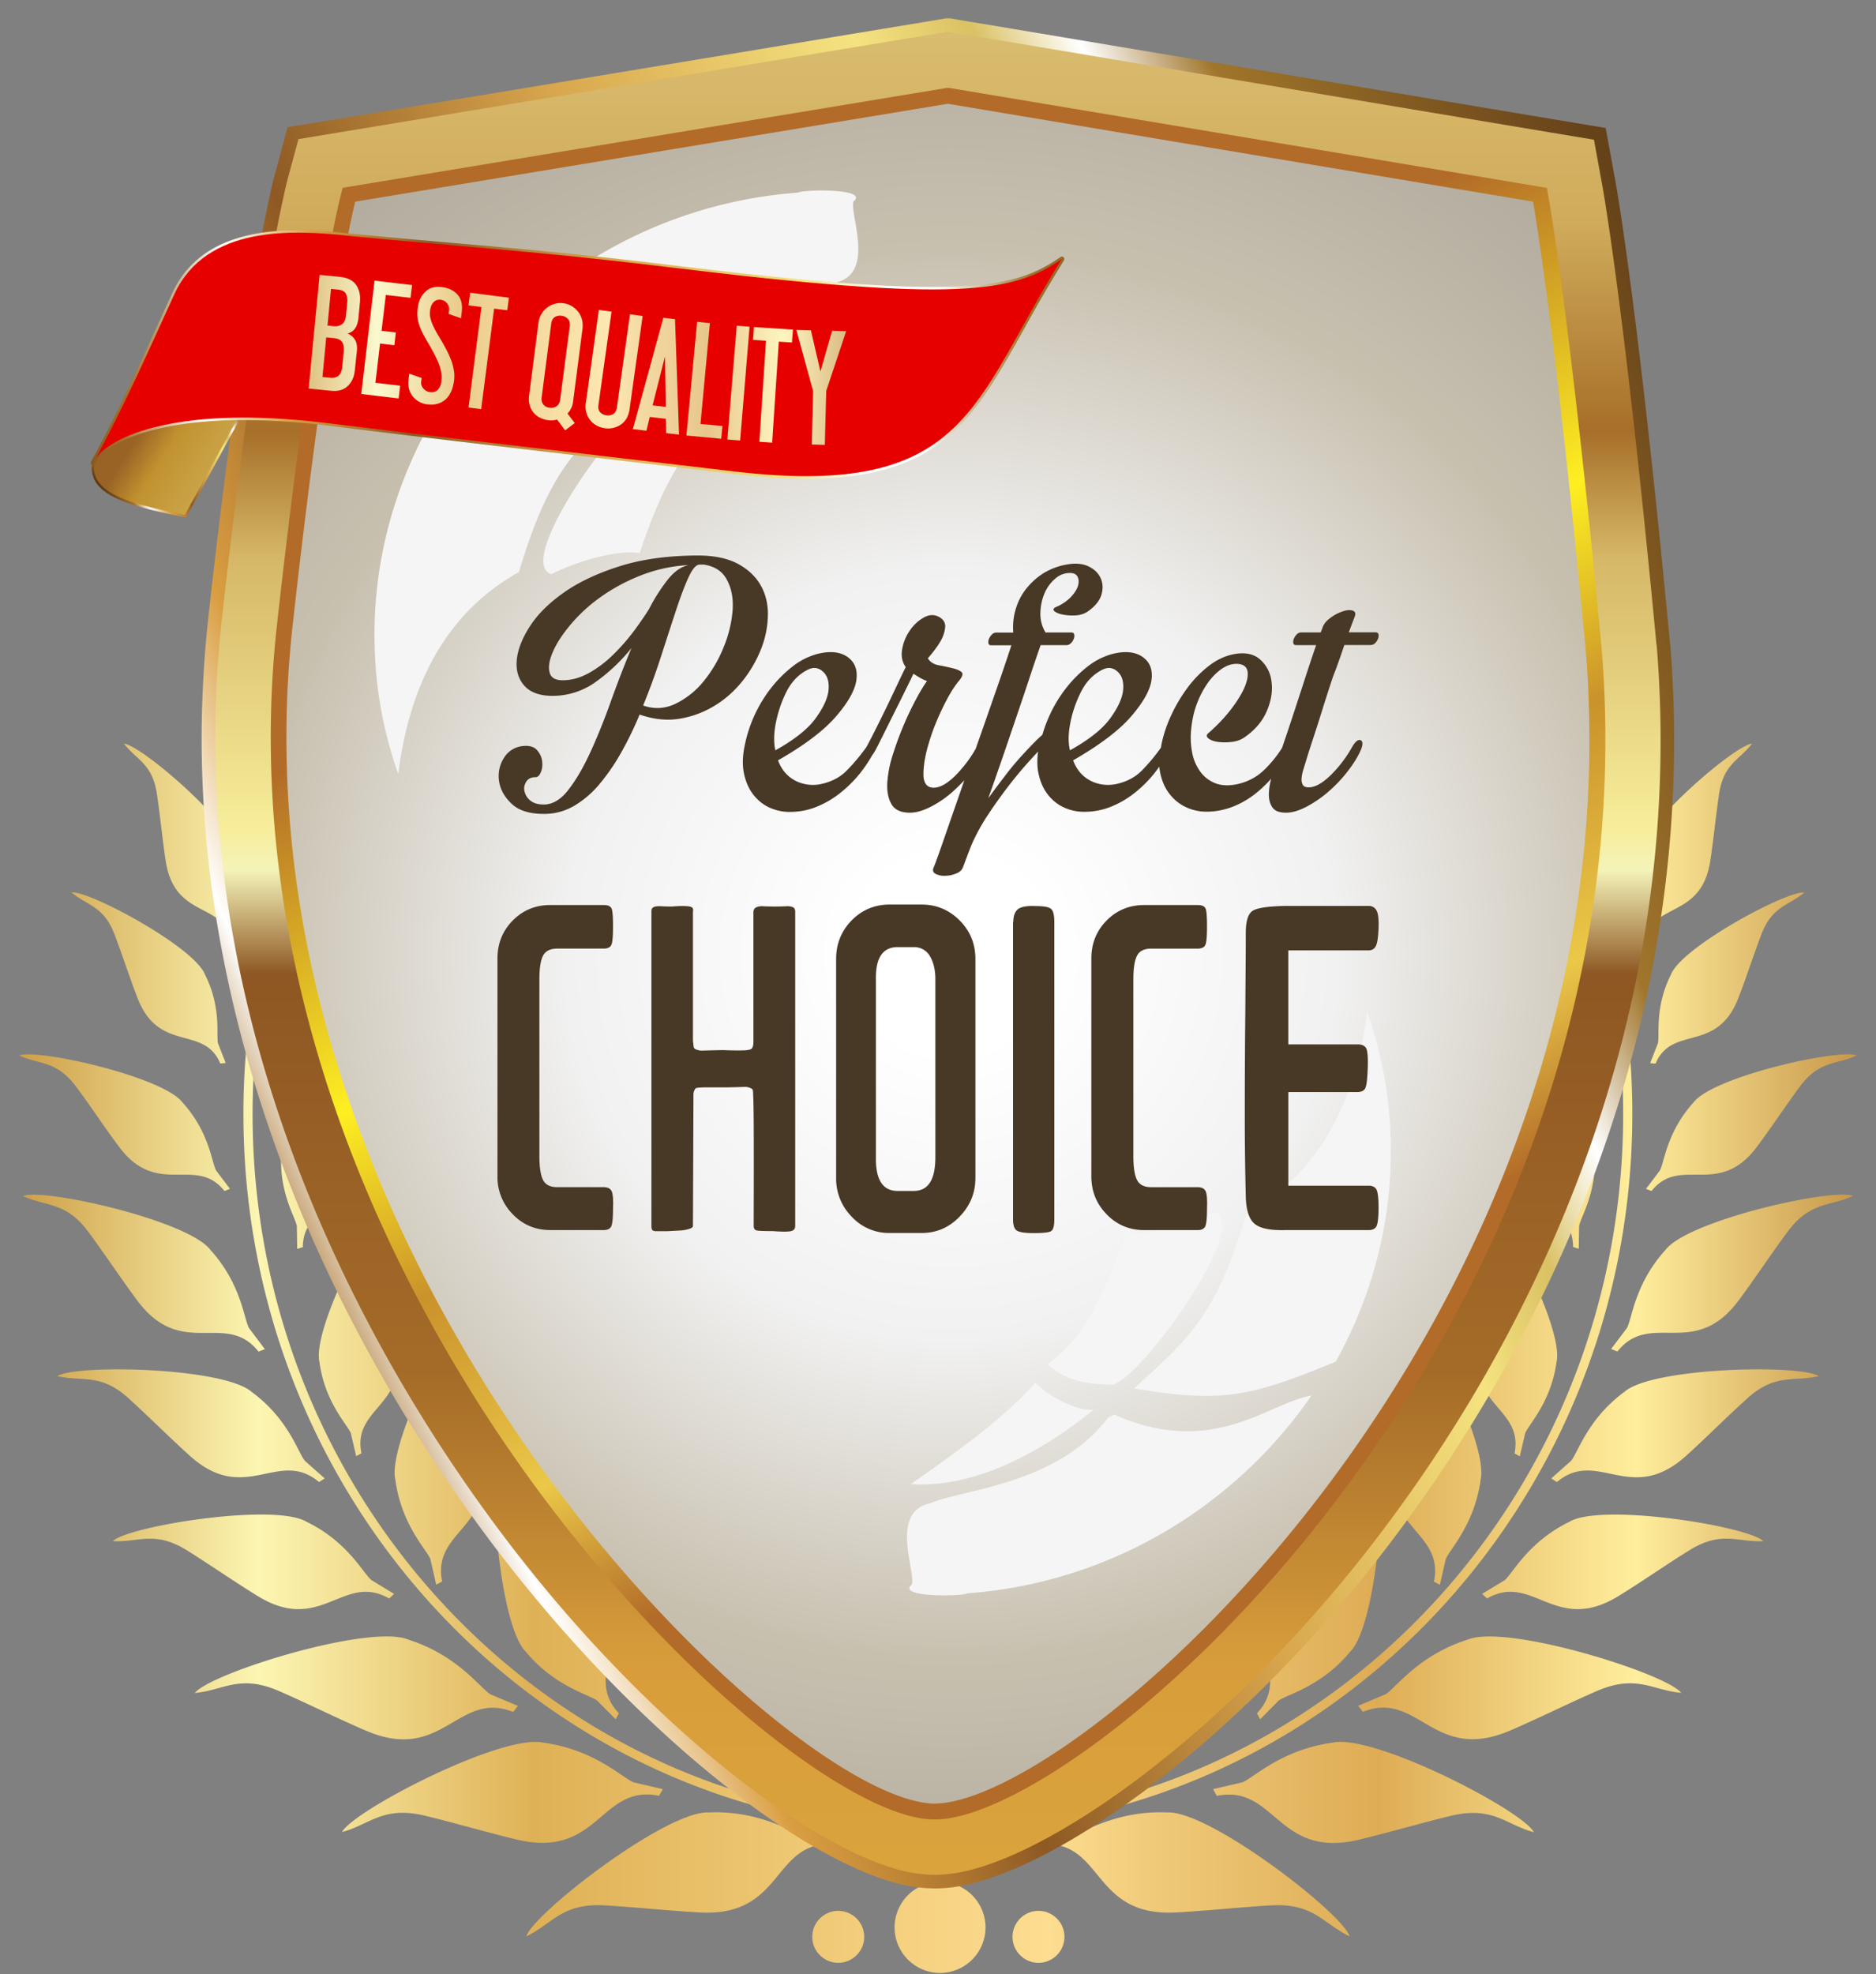
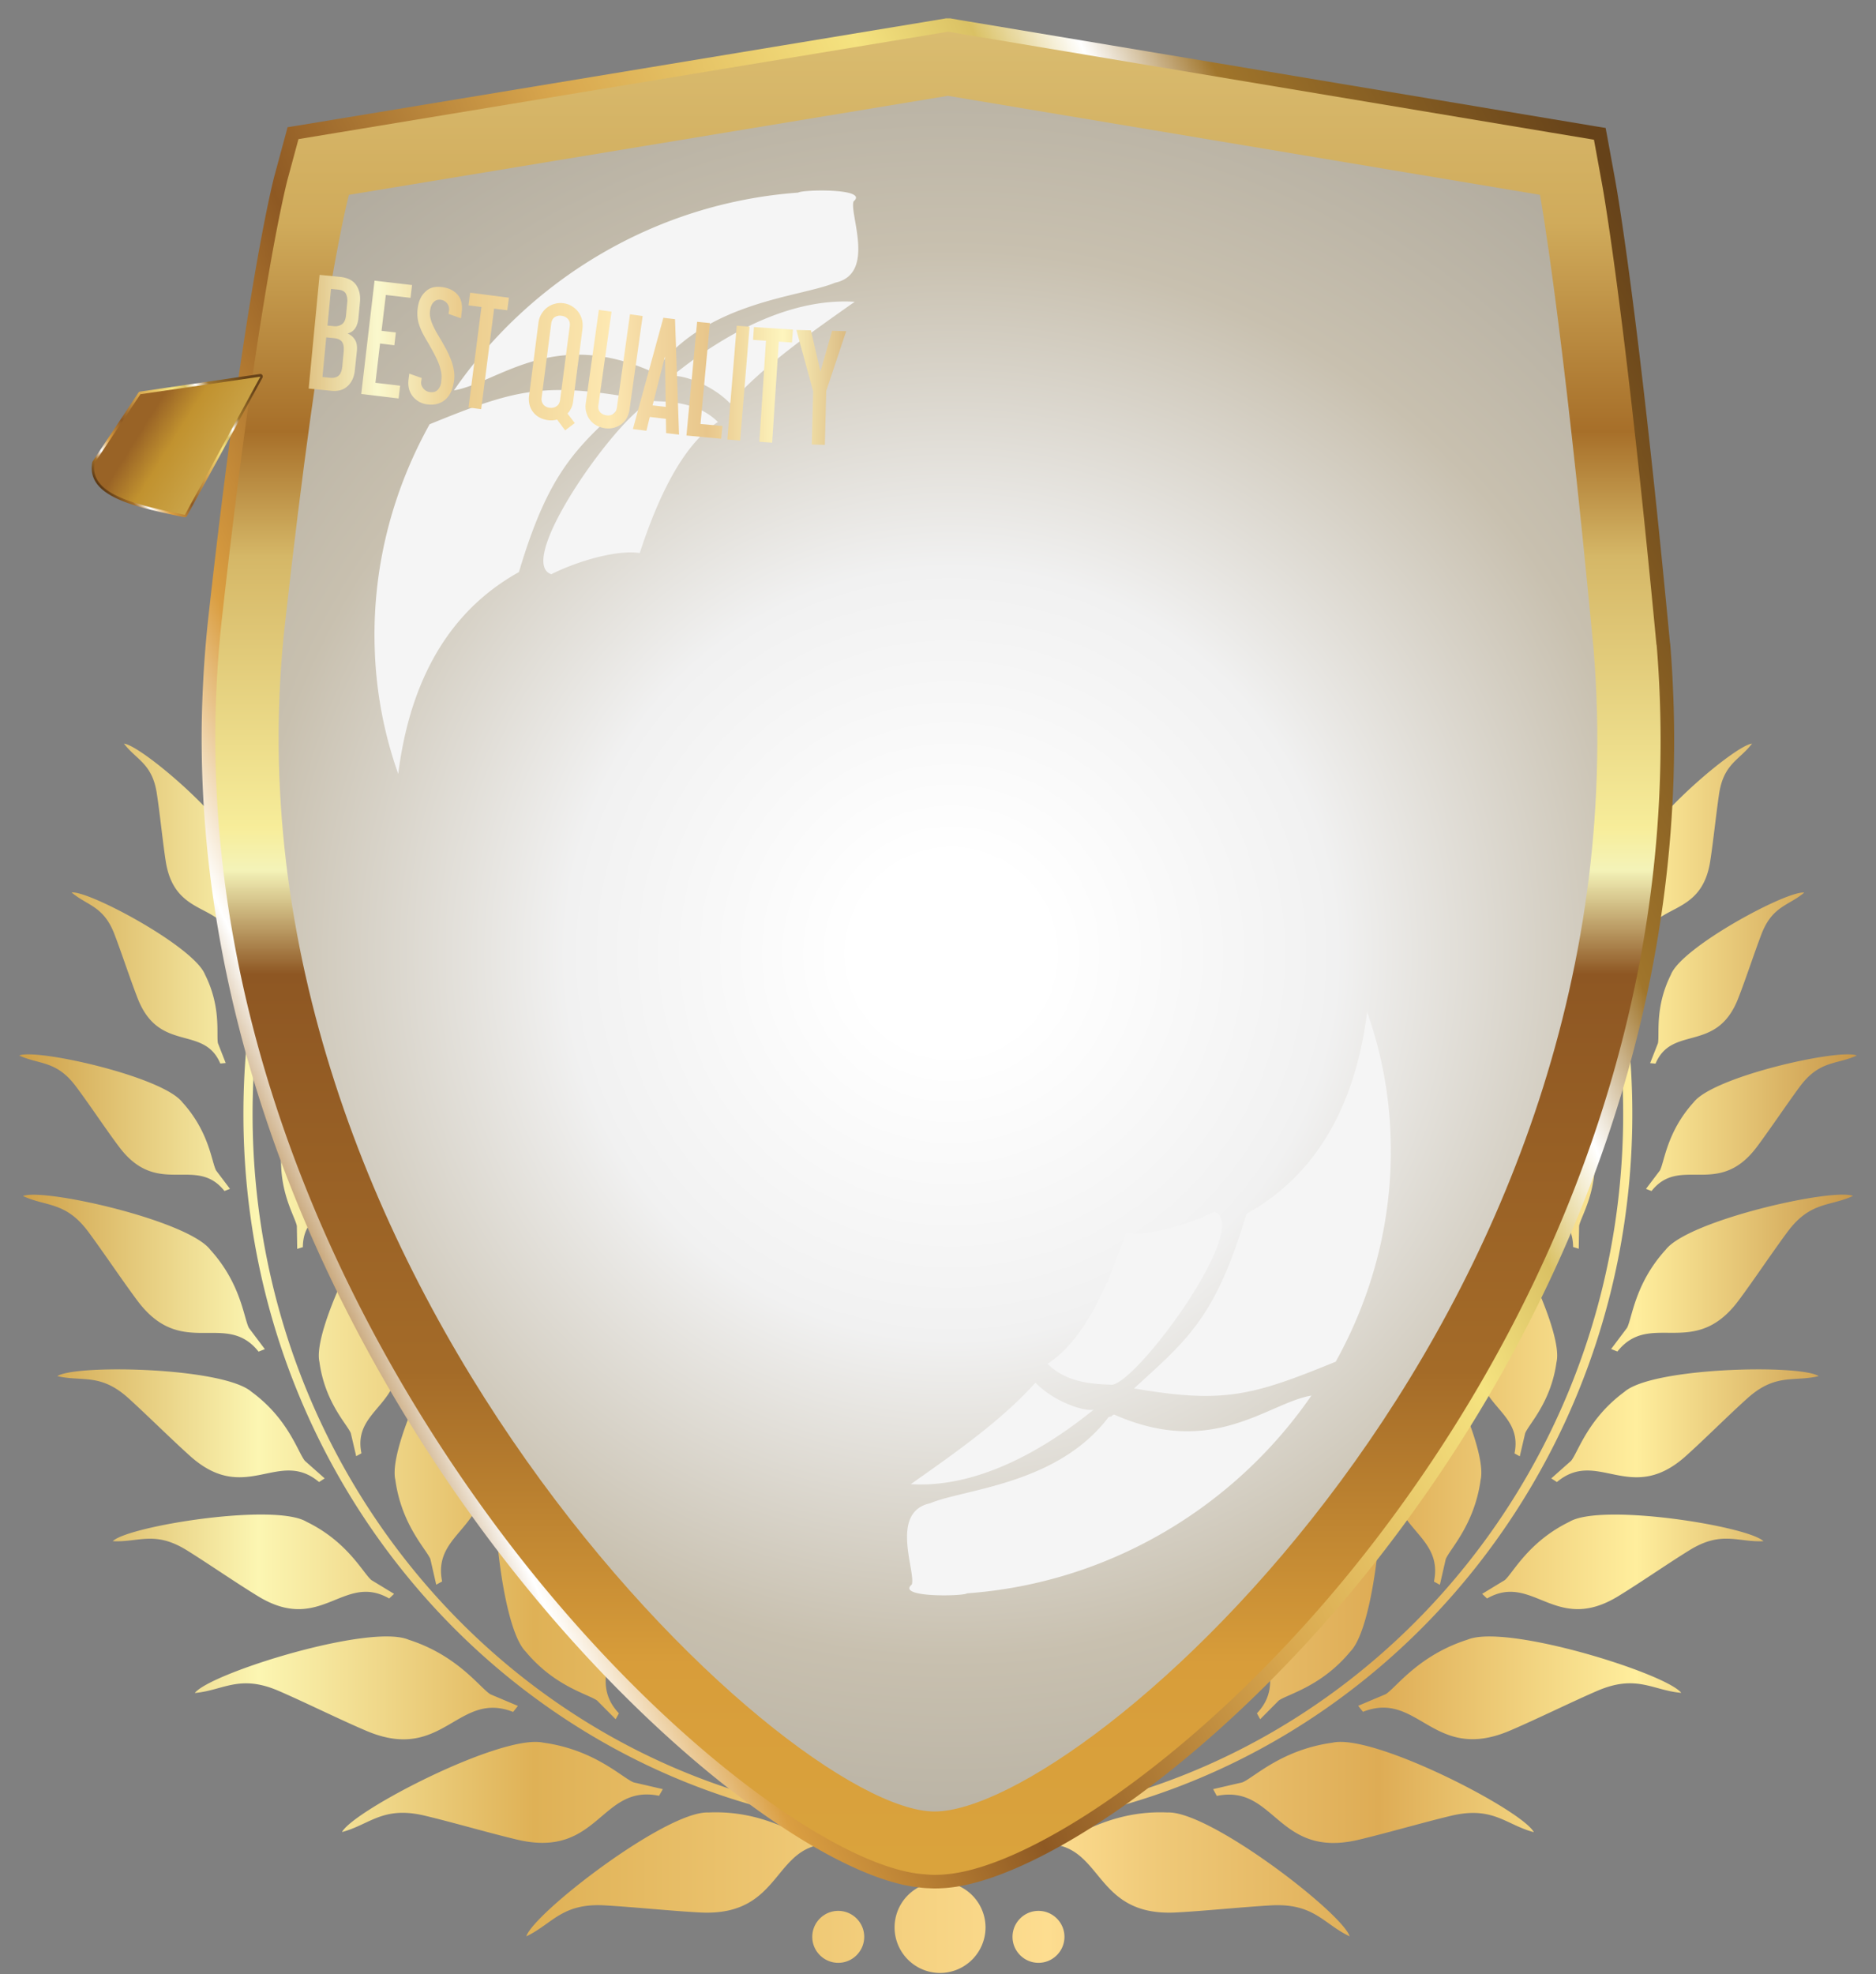
<svg xmlns="http://www.w3.org/2000/svg" width="96" height="101" fill="none">
  <rect width="100%" height="100%" fill="#808080" stroke="none" />
  <g fill-rule="evenodd" clip-path="url(#a)" clip-rule="evenodd">
-     <path fill="url(#b)" d="M37.18 24.838c.29.27.617.635.861.956.841-.263 1.663-.038 2.472.315 1.445.623 1.233 2.183-.507 1.701-.892-.25-1.464-1.014-2.042-1.772-.571.225-1.15.7-1.727 1.567.051-.809 1.368-1.701 1.599-1.733-.25-.322-.559-.694-.848-.95-1.033.449-2.639 1.354-4.045 2.323-3.813 2.62-6.555-1.9-3.666-3.64 1.04-.623 2.928-.59 3.776.231 1.22-.173 2.985.052 4.019.893 1.56-.655 3.743-.546 5.605 1.181-1.265-.912-3.287-2.106-5.496-1.072zm11.263 37.515c.667-.443.436-.963.032-1.457.539-.662 1.13-1.04 1.81-1.349a1.726 1.726 0 0 0-.603 1.387c.083 1.734 2.497 1.99 2.96.206.038.096.09.186.154.27.7.847 1.663-.367 2.324.096.424.301-.302.892-.494.404-.219.084-.052.334.096.405.481.218 1.085-.52.475-.919-.565-.372-1.13.283-1.689.257-.468-.026-.802-.5-.815-.905-.032-1.06-1.136-1.361-1.862-1.002-1.156.565-.283 2.113.77 1.837a.813.813 0 0 0 .585-.854c-.052-.662-1.336-.758-1.156.122.295-.026 0-.38.276-.527.366-.192.661.11.674.45.013.372-.282.79-.828.648a.886.886 0 0 1-.552-.443c-.373-.623.192-1.374.854-1.348 1.56.07 1.297 2.118.167 2.504-1.214.41-2.254-1.227-1.458-2.26.495-.642 1.374-.694 2.138-.565 1.117.186 2.447 1.83 3.596 1.592 1.355-.276 1.58-1.875 2.645-1.894.783-.02 1.207.93.777 1.412-.372.418-1.252.135-1.265-.398-.013-.597.655-.648.899-.398.154.154-.2.328-.077.508.238-.033.238-.302.212-.392-.084-.353-.623-.475-.957-.218-1.027.776.68 1.752 1.42 1.001.436-.488.083-1.355-.566-1.566-1.027-.34-1.688.712-2.298 1.258.308-.674-.366-1.336-1.008-1.22-.88.154-.707 1.316 0 1.316.937-.006.61-1.168-.142-.706.16.263.482-.18.559.148.115.526-.841.616-.963.057-.18-.847 1.509-.738 1.49.09-.014.476-.437.7-.867.784-.591.122-1.22-.302-1.862-.726-1.008-.674-1.715-1.008-2.883-.783-.565.109-1.907-.103-2.536-.527.372-.301.475-.693-.052-1.136v.18c.43.36.34.674 0 .924v.07c.508.386 1.438.624 1.99.656-.783.295-1.405.809-1.99 1.515v.077c.34.43.52.899 0 1.252v.167h.02zm13.046-3.024h-1.534l-.16-.167h1.688l.006.167zm0-.745H49.92l-.276-.167H61.49v.167zm-26.979-.167v.167h12.45l.276-.167H34.51zm0 .745v.167h2.414l.16-.167H34.51zm4.308.854c.013-.597-.655-.648-.899-.398-.154.154.2.327.077.507-.237-.032-.237-.302-.212-.392.084-.353.623-.475.957-.218 1.027.777-.68 1.753-1.419 1.002-.436-.488-.09-1.355.565-1.567 1.027-.34 1.689.713 2.299 1.259-.309-.675.366-1.336 1.008-1.22.88.154.706 1.316 0 1.316-.938-.007-.61-1.169.141-.706-.16.263-.482-.18-.559.147-.115.527.841.617.963.058.18-.847-1.508-.738-1.49.09.014.475.438.7.868.783.59.122 1.22-.301 1.862-.725 1.008-.674 1.714-1.008 2.883-.784.564.11 1.906-.102 2.536-.526-.373-.302-.476-.694.051-1.137v.18c-.43.36-.34.674 0 .925v.07c-.507.386-1.438.623-1.99.655.783.296 1.406.81 1.99 1.516v.077c-.34.43-.52.899 0 1.252v.167c-.668-.443-.437-.964-.032-1.458-.54-.661-1.13-1.04-1.81-1.348.365.308.629.828.603 1.387-.084 1.733-2.498 1.99-2.96.205a1.17 1.17 0 0 1-.154.27c-.7.847-1.67-.366-2.324.096-.424.302.301.892.494.405.218.083.051.333-.096.404-.482.218-1.085-.52-.475-.918.565-.372 1.13.282 1.688.257.469-.026.803-.501.816-.905.032-1.06 1.136-1.362 1.861-1.002 1.156.565.283 2.112-.77 1.836a.818.818 0 0 1-.59-.854c.057-.661 1.335-.757 1.155.122-.295-.026 0-.379-.276-.526-.366-.193-.661.109-.674.45-.02.371.282.789.828.648a.886.886 0 0 0 .552-.443c.373-.623-.192-1.374-.854-1.349-1.56.07-1.297 2.12-.167 2.504 1.214.411 2.254-1.226 1.458-2.26-.495-.642-1.374-.693-2.138-.565-1.117.187-2.446 1.83-3.596 1.593-1.354-.276-1.573-1.875-2.645-1.895-.783-.019-1.207.931-.77 1.413.353.417 1.232.135 1.245-.398zm9.2 2.934.476 1.072 1.123-.14-.686.95.687.898-1.163-.122-.436 1.047-.475-1.072-1.124.14.687-.95-.687-.898 1.162.122.437-1.047zM25.753 38.064c0-2.132 0-2.523.026-2.966.026-.488.141-.732.52-.796.167-.026.392-.039.546-.039.167 0 .25-.032.25-.128 0-.097-.096-.129-.295-.129-.546 0-1.567.045-1.907.045-.379 0-1.258-.045-1.92-.045-.212 0-.308.026-.308.129 0 .096.083.128.238.128.18 0 .353.013.462.039.462.096.571.32.603.796.026.45.026.84.026 2.966v2.466c0 1.29 0 2.395-.07 2.985-.058.405-.129.713-.405.77a2.455 2.455 0 0 1-.507.058c-.167 0-.225.045-.225.11 0 .096.096.14.283.14.282 0 .642-.025.97-.025.333-.013.641-.013.795-.013.572 0 1.079.013 1.708.045.63.013 1.361.045 2.37.045.725 0 .795-.07.879-.379.109-.404.212-1.457.212-1.611 0-.167-.013-.238-.11-.238-.109 0-.14.084-.154.212-.025.263-.198.661-.366.841-.353.379-.898.392-1.637.392-1.091 0-1.457-.096-1.695-.308-.295-.25-.295-1.22-.295-3.012v-2.478h.006zm16.976-6.408.283.636.667.058-.52.468.154.655-.603-.346-.578.346.141-.68-.507-.437.694-.07.27-.63zm1.824.726-.238.571-.636.065.47.404-.136.623.527-.321.552.32-.141-.596.475-.43-.616-.052-.257-.584zm-3.654 0-.237.571-.636.065.469.404-.135.623.527-.321.552.32-.142-.596.476-.43-.617-.052-.257-.584zm-1.624.905.206.456.481.039-.372.334.109.468-.437-.25-.41.25.102-.488-.366-.314.494-.052.193-.443zm6.902 0 .206.456.481.039-.372.334.109.468-.437-.25-.41.25.102-.488-.366-.314.495-.052.192-.443zm20.86 8.828c0 .225 0 .81-.044 1.4-.026.405-.155.713-.437.77a2.418 2.418 0 0 1-.488.058c-.154 0-.225.045-.225.11 0 .115.11.14.308.14.52 0 1.4-.044 1.753-.044.379 0 1.259.045 2.145.045.18 0 .295-.045.295-.142 0-.07-.07-.109-.225-.109-.199 0-.507-.032-.7-.057-.417-.058-.545-.366-.571-.77-.045-.591-.045-1.176-.045-1.4v-1.15c0-.462 0-.899.212-1.4.25-.603 2.215-3.89 2.677-4.455.308-.38.463-.546.758-.687a1.56 1.56 0 0 1 .616-.167c.154 0 .27-.045.27-.142 0-.083-.096-.115-.25-.115-.264 0-1.188.045-1.496.045-.405 0-.854-.045-1.317-.045-.166 0-.237.026-.237.128 0 .084.128.11.25.142.238.057.296.211.296.346 0 .18-.058.418-.193.726-.2.436-1.965 3.518-2.1 3.852-.224-.392-2.182-3.769-2.382-4.186-.096-.2-.166-.366-.166-.475 0-.11.07-.225.199-.25.211-.058.308-.071.308-.155 0-.083-.07-.128-.212-.128-.63 0-1.207.045-1.496.045-.462 0-1.515-.045-1.766-.045-.167 0-.263.045-.263.128 0 .097.096.129.212.129.167 0 .404.083.59.18.264.154.617.5.964 1.02.488.726 2.369 3.808 2.465 4.032.18.405.321.713.321 1.47v1.156h-.025zm-10.208-.982v-2.1c0-1.804 0-2.144-.013-2.523-.026-.404-.141-.533-.533-.642a2.376 2.376 0 0 0-.488-.045h-.059a1.5 1.5 0 0 0-.366.045c-.334.058-.417.225-.45.642-.012.38-.025.713-.025 2.524v1.27c0 1.33-.141 2.73-1.175 3.59-.867.726-1.804.854-2.606.854-.643 0-1.92-.026-2.813-.816-.629-.545-1.117-1.431-1.117-3.152v-1.753c0-1.804.013-2.144-.013-2.523-.025-.417-.141-.533-.533-.642a1.076 1.076 0 0 0-.192-.032c-.09.013-.186.032-.283.058-.282.07-.507.391-.88.911l-2.041 2.787c.392.59 2.433 3.82 2.748 4.199.212.27.404.392.674.475.167.058.366.07.475.07.084 0 .154.058.154.129 0 .083-.096.128-.237.128h-.366c-.296 0-1.271 0-2.286-.025-.321-.013-.437-.045-.437-.129 0-.07.058-.128.167-.154.058-.013.142-.096.045-.25-.712-1.162-1.387-2.286-1.945-3.191l-1.804 2.8c-.129.198-.193.378-.18.506.013.116.128.18.237.18.071 0 .167.013.264.013.07 0 .154.07.154.141 0 .084-.084.11-.25.11h-.225c-.07 0-.88-.046-1.188-.046-.238 0-.841.045-1.034.045h-.212c-.128 0-.18-.045-.18-.109 0-.07.071-.141.167-.141.084 0 .264-.013.45-.058.366-.096.559-.295.982-.867l2.408-3.248-2.17-3.39c-.308-.476-.559-.726-.995-.867-.077-.026-.16-.039-.238-.058l-.07.013c-.334.058-.418.225-.45.642-.013.379-.026.713-.026 2.523v1.271c0 1.33-.14 2.73-1.175 3.59-.866.725-1.804.854-2.606.854-.642 0-1.92-.026-2.813-.816-.629-.546-1.123-1.432-1.123-3.152V39.02c0-1.804.013-2.145-.013-2.523-.026-.418-.141-.533-.533-.643a2.342 2.342 0 0 0-.475-.044c-.141 0-.212-.045-.212-.129 0-.083.084-.11.263-.11.662 0 1.483.027 1.85.027.308 0 1.136-.026 1.585-.026.18 0 .264.026.264.11 0 .083-.071.127-.2.127a1.5 1.5 0 0 0-.365.045c-.321.058-.418.225-.45.643-.026.378-.026.712-.026 2.523v1.67c0 1.74.334 2.407.938 2.882.546.437 1.136.475 1.554.475.532 0 1.162-.154 1.65-.63.687-.641.712-1.681.712-2.901V39.02c0-1.804-.012-2.145-.025-2.523-.026-.405-.129-.533-.52-.643a2.266 2.266 0 0 0-.45-.044c-.141 0-.212-.045-.212-.129 0-.083.084-.11.25-.11.63 0 1.458.027 1.471.027.096 0 .514-.013.925-.02.032-.006.07-.006.115-.006h.405c.051 0 .09 0 .128.006.417.007.963.02 1.342.02.167 0 .925-.026 1.387-.026.167 0 .25.026.25.11 0 .083-.083.127-.199.127-.07 0-.193.013-.295.045-.11.026-.167.097-.167.167 0 .071.058.225.128.347.546.95 1.053 1.779 1.541 2.588.366-.533 1.458-2.145 1.67-2.479a.969.969 0 0 0 .14-.436c0-.084-.083-.167-.211-.2-.129-.044-.295-.044-.392-.044-.07 0-.154-.045-.154-.129 0-.083.084-.109.263-.109.476 0 1.053.026 1.291.026.154 0 .41-.013.7-.02.038-.006.083-.006.135-.006h.366c.025 0 .051 0 .077.006.552.007 1.123.026 1.406.026.308 0 1.136-.026 1.586-.026.18 0 .263.026.263.11 0 .083-.07.128-.2.128-.14 0-.211.013-.365.045-.321.058-.417.225-.45.642-.025.379-.025.713-.025 2.523v1.67c0 1.74.334 2.407.937 2.883.546.436 1.137.475 1.554.475.533 0 1.162-.154 1.65-.63.687-.642.713-1.682.713-2.902v-1.496c0-1.804-.013-2.144-.026-2.523-.026-.404-.128-.533-.52-.642a2.258 2.258 0 0 0-.45-.045c-.14 0-.211-.045-.211-.128 0-.084.083-.11.25-.11.63 0 1.457.026 1.47.026.142 0 .97-.026 1.445-.026h.167c.642 0 1.432.026 1.682.026.417 0 1.541-.026 1.92-.026.783 0 1.682.071 2.337.501.353.238.867.841.867 1.638 0 .88-.508 1.669-1.708 2.632 1.091 1.342 1.958 2.42 2.703 3.165.687.687 1.117.745 1.316.784.128.032.2.032.295.032.097 0 .154.07.154.128 0 .096-.083.129-.237.129h-1.175c-.687 0-1.02-.071-1.342-.238-.533-.263-.995-.828-1.682-1.753-.488-.642-1.008-1.445-1.162-1.624a.287.287 0 0 0-.225-.084l-1.104-.025c-.058 0-.097.025-.097.096v.167c0 1.104.013 2.029.071 2.536.045.347.096.571.475.63.18.025.45.044.604.044.096 0 .154.07.154.129 0 .083-.096.128-.25.128-.713 0-1.734-.045-1.92-.045-.238 0-1.021.045-1.516.045-.154 0-.237-.045-.237-.129 0-.057.045-.128.199-.128.18 0 .32-.013.436-.045.25-.058.322-.282.366-.629.052-.488.052-1.425.052-2.517zm1.566-4.719v3.544c0 .129.026.167.116.212.263.084.63.11.937.11.488 0 .662-.046.867-.193.379-.264.796-.784.796-1.766 0-1.682-1.149-2.112-1.874-2.112-.309 0-.604.012-.726.044-.084.02-.116.065-.116.161zm10.902 11.095 1.086.019c.828.02 1.014.205 1.046.462l.013.09c.013.116.032.148.07.148.04 0 .084-.039.084-.11 0-.096.032-.7.032-.956 0-.051 0-.096-.038-.096-.039 0-.122.019-.25.038-.142.02-.335.039-.624.039h-3.274a6.4 6.4 0 0 1-.68-.039c-.238-.032-.328-.102-.386-.102-.032 0-.07.109-.09.16-.006.07-.186.822-.186.905 0 .052.039.07.058.07.038 0 .07-.005.09-.076.032-.058.038-.116.141-.27.128-.199.334-.257.88-.263l1.252-.02v3.526c0 .809 0 1.47-.039 1.817-.032.244-.077.417-.257.456a1.2 1.2 0 0 1-.257.038c-.05 0-.07.032-.07.058 0 .051.038.07.141.07.257 0 .86-.025.899-.025.051 0 .603.025 1.072.025.097 0 .141-.025.141-.07 0-.032-.012-.07-.07-.07a3.23 3.23 0 0 1-.392-.04c-.263-.038-.302-.198-.334-.442-.038-.347-.038-1.008-.038-1.817v-3.525h-.02zm-5.9 6.074c.565 0 1.213-.052 1.573-.187.148-.057.167-.09.218-.244.09-.288.206-1.014.206-1.078 0-.058-.039-.116-.077-.116-.058 0-.07.032-.09.116-.032.16-.148.513-.334.7-.347.346-.777.398-1.432.398-1.855 0-3.127-1.432-3.127-3.044 0-.847.142-1.598.784-2.19.308-.288.84-.583 1.952-.583.77 0 1.4.205 1.707.462.225.18.366.514.366.841 0 .116.007.18.071.18.051 0 .09-.052.096-.18.013-.116.013-.584.02-.86.019-.309.038-.405.038-.476 0-.05-.02-.09-.109-.09-.289-.006-.565-.07-.886-.128a8.361 8.361 0 0 0-1.265-.102c-1.335 0-2.125.398-2.645.898a3.31 3.31 0 0 0-.976 2.293c0 .802.205 1.759 1.053 2.484.674.597 1.554.906 2.857.906zm-10.6-2.793c0 1.226.334 1.804.757 2.202.61.571 1.522.59 1.81.59.514 0 1.189-.07 1.818-.61.693-.59.809-1.61.809-2.516v-.9c0-1.302-.007-1.54.013-1.803.019-.276.07-.418.308-.463.11-.019.16-.019.218-.019.039 0 .07-.038.07-.07 0-.052-.038-.071-.134-.071-.257 0-.674.02-.732.02-.051 0-.552-.02-.937-.02-.097 0-.142.02-.142.07 0 .033.032.071.071.071.077 0 .225.013.295.02.29.038.334.199.347.462.013.27.02.5.02 1.804v1.06c0 .86-.09 1.547-.495 2.035-.295.353-.809.59-1.342.59-.494 0-.867-.07-1.29-.456-.373-.334-.642-.84-.642-2.054v-1.175c0-1.303 0-1.541.019-1.804.019-.276.07-.424.295-.463.11-.019.16-.019.218-.019.039 0 .078-.038.078-.07 0-.052-.052-.071-.148-.071-.257 0-.803.02-.88.02-.077 0-.603-.02-.995-.02-.096 0-.141.02-.141.07 0 .033.038.071.07.071.077 0 .225.013.296.02.289.038.334.199.353.462.02.27.02.5.02 1.804v1.233h-.007zm-7.544.244c0 .809 0 1.47-.052 1.817-.038.244-.058.404-.225.443a1.24 1.24 0 0 1-.27.038c-.05 0-.07.039-.07.07 0 .052.052.071.135.071.141 0 .347-.006.526-.019.18 0 .334-.013.354-.013.038 0 .334.02.712.052.373.019.841.051 1.214.051 1.483 0 2.26-.584 2.632-.97a3.374 3.374 0 0 0 .938-2.362c0-.995-.418-1.695-.848-2.132-1.027-1.034-2.62-.956-3.486-.956-.514 0-1.066.019-1.162.019-.052 0-.61-.02-1.008-.02-.097 0-.142.02-.142.071 0 .032.039.07.071.07.077 0 .225.014.295.02.29.038.334.18.353.462.02.27.02.501.02 1.804v1.484h.013zm.79-3.378c0-.096.031-.14.108-.166.078-.033.354-.058.527-.058 1.034 0 1.99.109 2.812.937.353.353.822 1.034.822 2.106 0 .77-.225 1.573-.68 1.99-.527.495-1.233.764-2.036.764-1.027 0-1.335-.18-1.438-.333-.07-.09-.09-.392-.096-.604-.007-.16-.007-.937-.007-1.83v-2.806h-.013zm-9.49 2.626c0 1.51 1.014 3.294 3.396 3.294 2.093 0 3.486-1.547 3.486-3.428 0-1.959-1.483-3.153-3.434-3.153-2.402.013-3.448 1.94-3.448 3.287zm.899-.224c0-1.83 1.046-2.736 2.497-2.736 1.374 0 2.594 1.06 2.594 3.07 0 2.426-1.567 2.844-2.35 2.844-1.566 0-2.741-1.226-2.741-3.178zm-6.684.976V49.55c0-1.304 0-1.541-.02-1.805-.019-.289-.07-.424-.353-.462a4.29 4.29 0 0 0-.295-.02c-.032 0-.07-.038-.07-.07 0-.051.038-.07.134-.07.398 0 .976.019 1.027.019.09 0 .822-.02 1.086-.02.552 0 1.162.052 1.618.367.218.16.603.564.603 1.142 0 .623-.257 1.227-1.066 1.914.713.886 1.31 1.65 1.817 2.17.463.475.752.552.97.584.167.032.257.032.308.032.051 0 .077.039.077.07 0 .052-.051.071-.205.071h-.546c-.494 0-.713-.051-.931-.166-.373-.2-.694-.604-1.181-1.233-.367-.456-.752-.995-.938-1.227-.038-.038-.058-.051-.115-.051l-1.105-.02c-.038 0-.058.02-.058.071v.2c0 .808 0 1.463.039 1.804.032.244.077.404.347.443.115.019.308.038.385.038.058 0 .07.039.07.07 0 .04-.038.071-.14.071-.476 0-1.028-.025-1.067-.025-.012 0-.59.025-.86.025-.09 0-.141-.019-.141-.07 0-.032.02-.07.07-.07.078 0 .187-.02.27-.04.167-.038.186-.198.225-.442.045-.347.045-1.008.045-1.817zm.751-3.468v2.697c0 .052.02.077.058.11.128.07.571.128.956.128.206 0 .444-.013.649-.148.295-.199.52-.642.52-1.284 0-1.047-.571-1.65-1.502-1.65a3.8 3.8 0 0 0-.623.051.11.11 0 0 0-.058.096zm-6.401 3.468c0 .809 0 1.47-.052 1.817-.038.244-.057.404-.224.443a1.24 1.24 0 0 1-.27.038c-.051 0-.07.039-.07.07 0 .052.05.071.134.071.263 0 .828-.025.86-.025.039 0 .61.025 1.086.025.096 0 .134-.025.134-.07 0-.032-.019-.07-.07-.07-.077 0-.27-.02-.385-.04-.27-.038-.315-.198-.347-.442-.039-.347-.039-1.008-.039-1.817v-3.416c0-.09.02-.148.071-.16.09-.02.334-.058.482-.058.198 0 .719-.052 1.175.404.462.456.494.995.494 1.271 0 .758-.674 1.355-1.612 1.355-.18 0-.224.02-.224.09 0 .038.05.077.09.077.05.013.198.013.243.013 1.336 0 2.241-.803 2.241-2.003a1.41 1.41 0 0 0-.436-1.008c-.148-.129-.546-.475-1.657-.475-.392 0-1.046.019-1.233.019-.07 0-.61-.02-1.008-.02-.096 0-.134.02-.134.071 0 .032.038.07.07.07.077 0 .225.014.296.02.288.038.333.18.353.462.019.27.019.501.019 1.804v1.484h.013zM42.69 23.143c.809 1.502 1.342 2.966 1.175 4.334h8.115c-.167-1.368.366-2.825 1.169-4.321a.444.444 0 1 0 .282-.783.444.444 0 0 0-.314.757c-1.31 1.374-2.254 1.624-2.53-.218.026 0 .045.006.07.006a.444.444 0 0 0 0-.886.444.444 0 0 0-.442.443c0 .18.109.34.27.404-.938 1.439-1.721 1.195-2.344-.86a.783.783 0 1 0-.443.039c-.617 2.022-1.4 2.253-2.337.815a.444.444 0 0 0-.193-.841.444.444 0 0 0 0 .886c.032 0 .064 0 .096-.013-.276 1.856-1.226 1.599-2.542.212a.444.444 0 1 0-.77-.302.443.443 0 0 0 .738.328zm1.553 3.846h7.3v.224h-7.3v-.224zm14.389-2.151c-2.202-1.027-4.225.16-5.496 1.078 1.862-1.727 4.045-1.836 5.605-1.181 1.034-.841 2.8-1.066 4.02-.892.853-.822 2.74-.86 3.775-.232 2.895 1.74.147 6.26-3.666 3.64-1.413-.969-3.012-1.874-4.045-2.323-.29.256-.598.622-.848.95.225.032 1.541.924 1.599 1.733-.572-.866-1.156-1.341-1.727-1.566-.578.757-1.15 1.521-2.042 1.772-1.734.481-1.952-1.072-.507-1.701.809-.354 1.637-.578 2.472-.315.25-.328.578-.7.86-.963zm2.247 1.046c.61.354 1.29.758 2.087 1.182 1.477.783 2.69.725 3.467.27.558-.328.924-.887.95-1.529.084-1.996-2.908-3.062-4.366-1.92 1.104.212 2.344.617 2.877 1.368.75 1.06-.476 1.823-1.586 1.714-2.12-.205-2.857-1.945-1.721-2.94-1.098-.129-2.69.083-3.634.802.59.264 1.207.63 1.926 1.053zm1.689-1.354c-.386 1.27 1.168 2.632 2.568 2.17 1.374-.456-.032-2.26-2.299-2.633a1.086 1.086 0 0 0-.27.463zm-4.925 1.438c-.757-.212-1.515-.007-2.253.327-.906.411-.803 1.612.366 1.31.802-.205 1.341-.918 1.887-1.637zm-22.703-.084c.72-.423 1.336-.783 1.92-1.053-.944-.719-2.536-.93-3.634-.802 1.136.995.398 2.735-1.72 2.94-1.112.11-2.338-.655-1.587-1.714.533-.751 1.772-1.156 2.877-1.367-1.451-1.137-4.45-.071-4.366 1.92.025.635.391 1.194.95 1.527.777.463 1.99.514 3.467-.27.803-.423 1.483-.828 2.093-1.18zm-1.688-1.354a1.272 1.272 0 0 0-.264-.463c-2.273.373-3.672 2.177-2.298 2.633 1.393.456 2.947-.906 2.561-2.17zm4.924 1.438c.546.712 1.079 1.425 1.888 1.637 1.168.302 1.277-.899.366-1.31-.732-.334-1.496-.54-2.254-.327z" />
    <path fill="url(#c)" d="M59.506 89.762c-2.145 1.534-4.135 1.457-4.739 1.689l-1.322.777-.103-.38c2.6-1.61.026-4.455 3.724-6.606 1.278-.745 3.03-1.637 4.308-2.37 1.9-1.097 1.714-2.253 2.491-3.511.334 1.207-2.497 9.303-4.36 10.401zM67.62 26.41c-.366-.68-.366-1.611-1.778-2.003-.7-.192-1.644-.398-2.337-.584-1.04-.282-1.092-.854-1.618-1.355-.007.617 2.343 4.103 3.358 4.392 1.207.462 2.144.18 2.459.212l.07.02a35.5 35.5 0 0 1 5.015 4.294c6.35 6.556 10.273 15.609 10.273 25.612 0 10.003-3.923 19.056-10.273 25.611-6.344 6.55-15.114 10.607-24.796 10.607-9.682 0-18.453-4.051-24.796-10.606C16.848 76.053 12.925 67 12.925 56.998c0-10.003 3.923-19.056 10.273-25.612a35.718 35.718 0 0 1 5.001-4.288l.096-.026c.315-.032 1.252.25 2.46-.212 1.014-.289 3.364-3.775 3.357-4.392-.52.501-.577 1.073-1.617 1.355-.694.186-1.638.392-2.338.584-1.4.392-1.412 1.31-1.765 1.984a36.159 36.159 0 0 0-5.528 4.662C16.437 37.69 12.456 46.86 12.456 56.992c0 10.125 3.98 19.293 10.408 25.932 6.433 6.639 15.313 10.748 25.13 10.748 9.81 0 18.696-4.109 25.13-10.748C79.55 76.285 83.53 67.117 83.53 56.992c0-10.126-3.974-19.294-10.407-25.933a35.513 35.513 0 0 0-5.503-4.649zm-14.478 74.01c.732 0 1.329-.597 1.329-1.329s-.597-1.329-1.33-1.329c-.731 0-1.328.597-1.328 1.33 0 .731.597 1.328 1.329 1.328zm-10.247 0c.732 0 1.329-.597 1.329-1.329s-.597-1.329-1.33-1.329c-.731 0-1.328.597-1.328 1.33 0 .731.597 1.328 1.329 1.328zm5.207.52a2.335 2.335 0 0 0 2.33-2.33 2.335 2.335 0 0 0-2.33-2.331 2.33 2.33 0 0 0-2.324 2.33 2.333 2.333 0 0 0 2.324 2.331zm-19.91-71.987c.924-.526 5.085.244 5.521.687-.725.026-1.181-.34-2.112.206-.623.366-1.438.898-2.067 1.264-1.83 1.053-2.415-.744-3.744-.025l-.134-.135.654-.379c.244-.199.7-1.072 1.882-1.618zm-.739-3.416c-.712 1.079-1.637 1.394-1.868 1.605l-.469.591-.109-.154c.905-1.194-.77-2.042.54-3.679.455-.565 1.097-1.284 1.553-1.843.68-.834.392-1.335.52-2.041.36.488.488 4.693-.167 5.521zm-4.937 3.776c-.796 1.207-1.823 1.56-2.087 1.797l-.52.655-.128-.173c1.014-1.336-.86-2.28.603-4.103.507-.63 1.227-1.432 1.734-2.054.758-.931.436-1.49.584-2.28.398.546.546 5.233-.186 6.158zm.122 4.276c.912-.925 6.06-1.406 6.716-1.034-.848.27-1.496-.007-2.414.944-.617.635-1.394 1.534-2.01 2.17-1.798 1.849-3.082-.07-4.404 1.213l-.206-.115.649-.662c.212-.308.455-1.483 1.669-2.516zm-4.347-.585c-.45 1.612-1.464 2.363-1.676 2.716l-.346.906-.2-.148c.65-1.83-1.752-2.209-.783-4.745.334-.873.848-2.01 1.188-2.876.507-1.297-.045-1.798-.16-2.723.648.463 2.459 5.593 1.977 6.87zm-3.03 4.925c.019 1.9-.848 3.043-.963 3.493l-.09 1.098-.264-.097c.123-2.202-2.62-1.855-2.362-4.924.09-1.06.289-2.466.379-3.519.14-1.573-.623-1.945-1.047-2.921.86.302 4.469 5.323 4.347 6.87zm2.452 2.67c.745-1.328 6.434-3.434 7.288-3.216-.88.565-1.702.45-2.447 1.804-.5.912-1.104 2.164-1.617 3.076-1.47 2.639-3.513.86-4.617 2.716l-.27-.065.527-.943c.16-.424.077-1.83 1.136-3.371zm-5.611 3.019c.462 1.817-.103 3.113-.11 3.576l.174 1.072-.276-.032c-.392-2.138-2.94-1.169-3.41-4.173-.16-1.04-.295-2.427-.455-3.461-.231-1.541-1.047-1.72-1.682-2.556.892.09 5.521 4.058 5.759 5.574zm2.876 5.951c.373-1.476 5.31-5.001 6.196-5.008-.7.777-1.522.874-1.888 2.382-.244 1.008-.5 2.376-.757 3.39-.726 2.935-3.166 1.747-3.75 3.834l-.276.006.263-1.053c.039-.456-.404-1.791.212-3.55zm-4.488.29c-.565-1.426-5.939-4.302-6.825-4.2.796.68 1.631.68 2.19 2.132.372.976.809 2.305 1.187 3.28 1.105 2.832 3.384 1.336 4.232 3.34l.276-.026-.398-1.015c-.09-.443.18-1.836-.662-3.512zM9.336 56.4c1.367 1.502 1.49 3.037 1.72 3.48l.713.944-.283.109c-1.463-1.85-3.415.379-5.393-2.26-.687-.912-1.521-2.177-2.202-3.082C2.883 54.237 2.016 54.482.982 54c.893-.366 7.352 1.078 8.354 2.4zm5.064 2.55c-.025-1.644 4.129-6.723 5.047-6.98-.514 1.009-1.342 1.349-1.297 3.025.032 1.123.148 2.62.173 3.75.07 3.267-2.812 2.722-2.825 5.059l-.289.09-.019-1.175c-.096-.488-.937-1.76-.79-3.77zm-3.634 4.995c1.567 1.727 1.708 3.486 1.971 3.994l.816 1.085-.321.128c-1.682-2.125-3.917.437-6.19-2.594-.783-1.046-1.752-2.497-2.523-3.538-1.162-1.56-2.157-1.277-3.345-1.83 1.034-.423 8.443 1.24 9.592 2.755zm5.58 5.733c-.379-1.662 2.735-7.691 3.615-8.16-.302 1.13-1.073 1.65-.668 3.339.27 1.13.712 2.626.976 3.762.77 3.294-2.267 3.358-1.772 5.734l-.27.147-.276-1.181c-.2-.469-1.323-1.573-1.605-3.64zm-3.467 1.535c1.88 1.38 2.362 3.082 2.722 3.525l1.014.899-.288.186c-2.074-1.746-3.756 1.2-6.582-1.316-.975-.873-2.208-2.1-3.171-2.973-1.445-1.303-2.37-.828-3.64-1.13.917-.61 8.513-.456 9.945.81zm2.812 6.645c2.1 1.021 2.876 2.607 3.313 2.98l1.162.706-.25.237c-2.35-1.348-3.48 1.856-6.71-.115-1.117-.68-2.549-1.67-3.653-2.357-1.657-1.02-2.478-.385-3.782-.462.783-.77 8.29-1.977 9.92-.989zm5.213 6.03c2.51.802 3.64 2.445 4.187 2.792l1.412.597-.244.308c-2.85-1.123-3.589 2.64-7.518.964-1.361-.578-3.12-1.452-4.469-2.036-2.016-.873-2.832-.032-4.302.103.758-1.002 8.95-3.564 10.934-2.729zm-.674-8.18c-.424-1.85 3.044-8.566 4.02-9.08-.334 1.26-1.188 1.837-.739 3.718.302 1.259.79 2.922 1.092 4.186.86 3.667-2.517 3.737-1.978 6.376l-.302.167-.301-1.316c-.225-.52-1.477-1.753-1.792-4.052zm7.583 13.45c2.613.36 4.006 1.779 4.61 2.03l1.496.346-.193.34c-2.998-.616-3.075 3.224-7.242 2.248-1.438-.34-3.326-.893-4.758-1.233-2.138-.507-2.8.462-4.224.84.59-1.11 8.211-5.052 10.31-4.57zm-.918-4.667c-1.336-1.349-1.92-8.886-1.368-9.837.379 1.246-.045 2.19 1.33 3.551.917.912 2.208 2.067 3.132 2.986 2.665 2.664-.173 4.5 1.683 6.465l-.167.302-.95-.957c-.47-.334-2.177-.719-3.66-2.51zm9.36 8.237c2.633-.115 4.264 1.034 4.9 1.169l1.528.07-.122.373c-3.063-.07-2.453 3.717-6.722 3.505-1.477-.077-3.435-.282-4.9-.365-2.195-.123-2.67.95-4.006 1.585.38-1.194 7.172-6.433 9.323-6.337zm.239-2.966c-1.856-1.091-4.694-9.194-4.354-10.401.777 1.258.591 2.414 2.492 3.512 1.27.732 3.024 1.624 4.308 2.369 3.698 2.15 1.117 4.995 3.724 6.607l-.097.379-1.322-.777c-.617-.231-2.607-.154-4.752-1.689zm31.313-60.809c1.18.54 1.637 1.413 1.887 1.618l.655.379-.135.135c-1.329-.72-1.913 1.078-3.743.025-.63-.366-1.445-.898-2.067-1.264-.938-.546-1.387-.18-2.113-.206.43-.437 4.59-1.213 5.516-.687zm.738-3.416c-.655-.828-.527-5.033-.16-5.521.134.712-.155 1.207.52 2.041.455.559 1.097 1.278 1.553 1.843 1.31 1.637-.366 2.485.54 3.679l-.11.154-.468-.59c-.238-.212-1.163-.527-1.875-1.606zm4.944 3.776c-.732-.925-.591-5.618-.18-6.164.147.796-.174 1.348.584 2.28.507.622 1.227 1.425 1.734 2.054 1.464 1.823-.411 2.767.603 4.102l-.128.18-.52-.655c-.27-.237-1.304-.59-2.093-1.797zm-.122 4.276c1.213 1.033 1.457 2.208 1.682 2.53l.648.66-.205.116c-1.323-1.29-2.607.636-4.405-1.213-.622-.636-1.4-1.535-2.01-2.17-.917-.957-1.566-.675-2.413-.944.642-.379 5.79.096 6.703 1.02zm4.346-.585c-.481-1.277 1.33-6.407 1.978-6.87-.116.931-.668 1.426-.16 2.723.34.867.853 2.003 1.187 2.876.976 2.53-1.432 2.915-.783 4.745l-.2.148-.346-.906c-.212-.353-1.226-1.11-1.676-2.716zm3.024 4.925c-.122-1.547 3.487-6.562 4.34-6.864-.423.976-1.18 1.349-1.046 2.922.09 1.053.29 2.459.379 3.518.257 3.07-2.485 2.722-2.363 4.925l-.263.096-.09-1.098c-.109-.456-.976-1.605-.957-3.5zm-2.452 2.67c1.053 1.535.976 2.942 1.13 3.372l.533.944-.27.064c-1.104-1.862-3.146-.077-4.616-2.716-.508-.912-1.118-2.164-1.618-3.076-.751-1.36-1.573-1.245-2.446-1.804.853-.218 6.542 1.894 7.287 3.217zm5.611 3.019c.244-1.51 4.873-5.484 5.76-5.574-.636.842-1.445 1.015-1.683 2.556-.154 1.034-.295 2.42-.456 3.46-.468 3.005-3.017 2.036-3.409 4.174l-.276.032.174-1.072c-.007-.463-.572-1.76-.11-3.576zm-2.876 5.951c.616 1.76.173 3.095.205 3.551l.264 1.053-.276-.007c-.578-2.086-3.018-.898-3.75-3.833-.25-1.014-.507-2.382-.758-3.39-.366-1.508-1.188-1.611-1.887-2.382.892.007 5.83 3.532 6.202 5.008zm4.488.29c-.841 1.675-.572 3.062-.668 3.518l-.398 1.014.276.026c.848-2.003 3.127-.507 4.231-3.339.385-.982.816-2.305 1.188-3.28.559-1.458 1.393-1.452 2.19-2.132-.88-.11-6.254 2.773-6.82 4.192zm1.156 6.542c1.001-1.323 7.46-2.767 8.353-2.401-1.034.481-1.9.23-2.915 1.592-.674.912-1.515 2.17-2.196 3.082-1.977 2.639-3.923.41-5.393 2.26l-.283-.11.713-.943c.231-.437.353-1.971 1.72-3.48zm-5.066 2.549c.147 2.01-.694 3.28-.79 3.762l-.02 1.175-.288-.09c-.013-2.337-2.896-1.791-2.825-5.06.025-1.13.141-2.625.173-3.749.045-1.675-.783-2.016-1.297-3.024.925.264 5.072 5.342 5.047 6.986zm3.634 4.995c1.15-1.515 8.565-3.178 9.592-2.76-1.188.551-2.183.269-3.345 1.829-.777 1.04-1.74 2.491-2.523 3.538-2.273 3.03-4.507.468-6.19 2.594l-.32-.129.815-1.085c.263-.5.398-2.26 1.97-3.987zm-5.58 5.733c-.282 2.068-1.412 3.172-1.605 3.647l-.276 1.182-.27-.148c.488-2.375-2.548-2.433-1.778-5.733.27-1.137.706-2.633.976-3.763.404-1.688-.366-2.215-.661-3.338.88.462 4 6.497 3.614 8.154zm3.468 1.535c1.431-1.265 9.02-1.419 9.945-.809-1.271.308-2.196-.167-3.64 1.13-.97.867-2.196 2.1-3.172 2.973-2.825 2.517-4.508-.43-6.581 1.316l-.29-.186 1.015-.9c.36-.442.848-2.143 2.723-3.524zm-2.813 6.645c1.631-.982 9.13.219 9.933.99-1.303.07-2.125-.56-3.782.461-1.104.68-2.536 1.676-3.653 2.357-3.23 1.97-4.36-1.233-6.71.115l-.25-.237 1.162-.706c.424-.373 1.207-1.959 3.3-2.98zm-5.213 6.03c1.984-.836 10.176 1.733 10.94 2.721-1.47-.128-2.285-.969-4.301-.102-1.349.584-3.114 1.457-4.47 2.035-3.935 1.676-4.673-2.087-7.517-.963l-.245-.308 1.413-.597c.54-.347 1.67-1.984 4.18-2.787zm.674-8.18c-.315 2.298-1.567 3.53-1.785 4.057l-.302 1.316-.302-.166c.546-2.64-2.837-2.71-1.977-6.376.295-1.271.79-2.928 1.091-4.186.45-1.881-.404-2.466-.738-3.718.97.507 4.437 7.223 4.013 9.072zm-7.583 13.45c-2.613.36-4.006 1.779-4.61 2.03l-1.496.346.187.347c2.998-.617 3.075 3.223 7.242 2.247 1.438-.34 3.326-.892 4.757-1.233 2.139-.507 2.793.463 4.225.841-.584-1.117-8.205-5.06-10.305-4.578zm.918-4.667c1.336-1.349 1.92-8.886 1.362-9.837-.38 1.246.044 2.19-1.33 3.551-.918.912-2.208 2.067-3.133 2.986-2.664 2.664.174 4.5-1.682 6.465l.167.302.95-.957c.475-.334 2.19-.719 3.666-2.51zm-9.36 8.237c2.15-.096 8.943 5.143 9.322 6.337-1.336-.629-1.81-1.701-4.007-1.585-1.463.083-3.422.288-4.898.365-4.27.212-3.666-3.576-6.723-3.505l-.122-.373 1.528-.07c.636-.135 2.267-1.284 4.9-1.169z" />
    <path fill="url(#d)" d="M47.82 88.749h.014c1.56-.129 4.308-1.67 7.563-4.405 2.902-2.433 6.164-5.797 9.33-9.926 3.794-4.95 7.319-10.953 9.752-17.76 2.054-5.745 3.332-12.063 3.332-18.792 0-.758-.013-1.477-.038-2.157a52.496 52.496 0 0 0-.129-2.132l-.051-.668a621.843 621.843 0 0 0-1.143-11.043c-.45-3.942-.809-6.703-1.072-8.494L48.5 8.877l-27.364 4.52c-.263 1.374-.616 3.39-1.034 6.209-.468 3.178-1.02 7.37-1.624 12.802-.096.88-.167 1.753-.218 2.62a52.342 52.342 0 0 0-.071 2.697c0 6.414 1.258 12.558 3.287 18.228 2.395 6.703 5.869 12.744 9.599 17.791 3.159 4.27 6.42 7.788 9.316 10.356 3.172 2.813 5.856 4.456 7.416 4.642h.013v.007zm.065 1.387h-.199c-1.824-.206-4.803-1.971-8.212-4.996-2.966-2.626-6.292-6.215-9.515-10.568-3.814-5.15-7.352-11.313-9.791-18.144-2.08-5.81-3.365-12.11-3.365-18.697a52.15 52.15 0 0 1 .295-5.47c.61-5.47 1.163-9.67 1.631-12.854.475-3.191.86-5.368 1.137-6.748l.096-.469.475-.077 27.955-4.616h.225l27.486 4.59.501.084.07.5c.257 1.766.656 4.675 1.15 9.047.353 3.095.758 6.96 1.207 11.744l.064.693h-.019c.032.488.058.989.077 1.502.032.777.045 1.516.045 2.215 0 6.903-1.31 13.374-3.416 19.262-2.484 6.947-6.086 13.079-9.958 18.132-3.236 4.218-6.575 7.653-9.541 10.144-3.48 2.922-6.51 4.578-8.347 4.726h-.051zm.559 6.452a11.44 11.44 0 0 1-.328.02c-.135.006-.231.006-.295.006-.103 0-.231-.007-.386-.013a4.918 4.918 0 0 1-.41-.038l-.045-.007c-2.55-.282-6.434-2.363-10.703-5.868-3.73-3.07-7.782-7.243-11.506-12.27-4.186-5.65-8.07-12.437-10.754-19.994-2.28-6.42-3.699-13.393-3.699-20.693 0-.989.033-2.01.09-3.069a57.32 57.32 0 0 1 .257-3.107c1.881-16.95 3.364-22.524 3.39-22.6l.546-2.017.115-.43.444-.07 2.06-.34L47.872 1.03l.533-.09h.225l.52.09 30.298 5.066 2.235.372.481.078.09.481.411 2.247v.007c.058.308 1.181 6.587 2.787 23.557v.006l.019.116c.064.802.115 1.63.147 2.465.039.86.052 1.67.052 2.44 0 7.647-1.438 14.812-3.756 21.316-2.735 7.68-6.697 14.44-10.96 20-3.762 4.912-7.846 8.918-11.602 11.84-4.366 3.403-8.347 5.354-10.908 5.566zm-.386-1.367c-.057 0-.135.006-.237.006-.103 0-.2-.006-.296-.013-.115-.006-.244-.019-.385-.032h-.026c-2.298-.263-5.906-2.228-9.958-5.56-3.647-2.998-7.62-7.088-11.274-12.026-4.11-5.547-7.923-12.212-10.562-19.627-2.228-6.273-3.615-13.092-3.615-20.238 0-1.002.026-2.003.084-2.998.057-.989.14-2.003.257-3.03 1.868-16.842 3.332-22.319 3.351-22.396l.43-1.58 1.618-.269 30.652-5.066.417-.07.411.07 30.299 5.066 1.759.296.32 1.759v.013c.02.102 1.15 6.253 2.781 23.505l.013.09a57.433 57.433 0 0 1 .186 4.745c0 7.486-1.406 14.491-3.672 20.854-2.684 7.531-6.569 14.164-10.755 19.621-3.679 4.803-7.679 8.726-11.358 11.59-4.16 3.235-7.859 5.084-10.17 5.27-.122.013-.212.02-.27.02z" />
    <path fill="url(#e)" d="M47.82 89.441h.064c3.178-.257 10.517-5.637 17.387-14.6 7.076-9.233 13.233-22.1 13.233-36.976a54.51 54.51 0 0 0-.173-4.347h.006c-1.072-11.326-1.907-17.714-2.356-20.75L48.494 8.175 20.54 12.793c-.54 2.748-1.547 8.642-2.754 19.544a48.632 48.632 0 0 0-.29 5.393c0 14.164 6.05 27.012 13.022 36.43 6.786 9.169 14.054 14.928 17.245 15.281h.058zm.572 6.453a6.2 6.2 0 0 1-.565.026c-.206 0-.456-.02-.752-.052h-.013c-4.57-.507-13.88-7.261-21.727-17.862-7.666-10.35-14.317-24.533-14.317-40.276 0-1.977.109-4.013.34-6.1 1.887-16.994 3.364-22.484 3.37-22.497l.546-2.016 2.061-.34L47.987 1.71l.527-.09.52.09 30.298 5.066 2.235.372.41 2.247c.007.02 1.143 6.164 2.787 23.57l.013.052a59.71 59.71 0 0 1 .199 4.853c0 16.514-6.78 30.73-14.575 40.893-7.987 10.427-17.45 16.764-22.01 17.13z" />
    <path fill="url(#f)" d="M47.82 92.678c7.672 0 36.494-25.233 33.733-59.41-1.63-17.284-2.748-23.3-2.748-23.3L48.507 4.902 17.855 9.968s-1.425 5.284-3.28 22.016c-3.667 33.06 25.572 60.694 33.245 60.694z" />
-     <path fill="url(#g)" d="M47.82 92.275c.096 0 .186-.006.283-.013 3.781-.308 12.051-6.1 19.415-15.704 7.39-9.644 13.817-23.101 13.817-38.69 0-1.51-.057-3.03-.186-4.565-1.432-15.166-2.465-21.625-2.696-22.986L48.5 5.309l-30.324 5.008c-.296 1.22-1.58 7.05-3.204 21.708a51.863 51.863 0 0 0-.315 5.701c0 14.851 6.311 28.283 13.586 38.113 7.255 9.797 15.416 15.987 19.204 16.41.135.02.257.026.372.026zm.347.796a3.232 3.232 0 0 1-.347.013c-.141 0-.289-.006-.456-.025-3.961-.437-12.378-6.755-19.769-16.732-7.357-9.94-13.74-23.544-13.74-38.594 0-1.907.103-3.84.322-5.792 1.861-16.764 3.287-22.06 3.293-22.08l.064-.25.257-.045L48.443 4.5h.135l30.298 5.066.283.045.051.282c0 .02 1.124 6.036 2.755 23.332v.007c.128 1.567.186 3.108.186 4.63 0 15.794-6.504 29.425-13.984 39.177-7.506 9.798-16.045 15.711-20 16.032z" />
    <path fill="#F5F5F5" d="M32.308 20.339c-2.742 2.497-4.18 3.64-5.753 8.93-3.942 2.19-5.643 6.094-6.176 10.325a20.981 20.981 0 0 1-1.201-6.344c-.148-4.14.886-8.09 2.806-11.544 4.263-1.74 5.74-2.157 10.324-1.367zm2.067-1.085c3.025-2.453 6.312-4.007 9.362-3.814-2.228 1.573-4.61 3.223-6.383 5.194-.892-.937-2.465-1.502-2.979-1.38zm-6.163 10.125c1.284-.649 3.326-1.265 4.526-1.085 1.15-3.519 2.466-5.715 4-6.703-1.014-1.015-2.44-1.034-3.306-1.073-1.4.212-7.198 8.2-5.22 8.86zM40.847 9.854c-7.338.533-13.733 4.475-17.618 10.119 2.222-.373 5.021-3.217 10.1-.97.231-.115-.007-.07.276-.128 2.626-3.467 7.377-3.673 9.13-4.411 2.106-.45.72-3.525.944-4.16.815-.681-2.633-.61-2.832-.45zM58.03 71.033c2.74-2.498 4.18-3.64 5.752-8.931 3.942-2.19 5.644-6.093 6.177-10.325a21.02 21.02 0 0 1 1.2 6.344c.148 4.135-.886 8.09-2.806 11.544-4.256 1.74-5.733 2.157-10.324 1.368zm-2.062 1.085c-3.024 2.452-6.311 4.006-9.36 3.813 2.227-1.573 4.61-3.223 6.381-5.194.886.938 2.46 1.496 2.98 1.38zm6.164-10.126c-1.284.649-3.326 1.265-4.526 1.08-1.15 3.517-2.466 5.713-4 6.702 1.014 1.015 2.44 1.034 3.306 1.072 1.393-.212 7.191-8.199 5.22-8.854zM49.49 81.517c7.339-.533 13.733-4.475 17.618-10.118-2.222.372-5.02 3.216-10.1.969-.23.116.007.07-.276.128-2.626 3.468-7.377 3.673-9.13 4.411-2.106.45-.719 3.525-.944 4.16-.815.675 2.64.604 2.832.45z" />
-     <path fill="#483826" d="M27.826 41.16c.45 0 .873-.25 1.259-.751.391-.5.764-1.143 1.123-1.92.36-.783.707-1.643 1.047-2.594.34-.95.693-1.862 1.06-2.741a9.18 9.18 0 0 1-1.811 1.72 3.761 3.761 0 0 1-2.235.726c-.648 0-1.13-.173-1.438-.52-.308-.347-.437-.79-.385-1.323.051-.533.276-1.104.674-1.72.398-.617.976-1.188 1.733-1.721.758-.533 1.695-.976 2.82-1.335 1.123-.36 2.426-.546 3.903-.56h.148c.847 0 1.534.149 2.06.438.527.288.912.667 1.163 1.123.25.456.366.976.346 1.547a4.904 4.904 0 0 1-.36 1.708 6.342 6.342 0 0 1-.943 1.612c-.411.507-.88.93-1.425 1.258a4.907 4.907 0 0 1-1.785.662c-.649.109-1.33.038-2.049-.212-.282.68-.597 1.329-.937 1.932a10.38 10.38 0 0 1-1.11 1.618 4.968 4.968 0 0 1-1.31 1.124c-.476.276-.99.41-1.535.41-.732 0-1.284-.166-1.65-.513-.366-.34-.584-.725-.648-1.15a1.715 1.715 0 0 1 .237-1.187 1.27 1.27 0 0 1 .982-.623c.315-.032.553.032.7.187.148.16.244.34.276.545.032.206.02.405-.051.584-.07.18-.16.277-.276.277-.218 0-.372.07-.475.224-.097.154-.135.315-.097.488a.838.838 0 0 0 .29.475c.166.142.397.212.7.212zM63.75 61.2a163.57 163.57 0 0 1-.051-4.174c0-1.521.006-3.216.026-5.078.012-1.862.025-3.268.025-4.219 0-.597.116-.969.34-1.123.225-.154.777-.238 1.644-.257h4.302a.43.43 0 0 1 .41.244c.084.16.116.469.097.918-.02.437-.058.732-.135.88a.38.38 0 0 1-.372.23h-4.11v4.81h3.532c.225 0 .372.064.45.193.07.128.102.468.083 1.014-.02.546-.058.886-.122 1.027-.064.135-.2.206-.411.206h-3.531v4.79h4.109c.193 0 .327.064.398.192.07.129.11.437.11.918 0 .514-.04.841-.11.97-.07.128-.206.192-.398.192h-4.302c-.77.02-1.297-.102-1.56-.346-.27-.25-.411-.713-.424-1.387zm-5.2-14.896h2.735c.212 0 .34.052.398.16.057.103.083.411.083.919 0 .507-.026.828-.083.956-.058.129-.186.193-.398.193h-2.37c-.353 0-.597.116-.725.353-.128.238-.193.642-.193 1.22v9.04c0 .578.065.989.193 1.233.128.244.372.36.725.36h2.37c.212 0 .346.07.41.205.065.135.09.437.071.905 0 .482-.032.783-.096.905s-.193.18-.385.18h-2.736c-.757 0-1.4-.27-1.92-.809-.526-.539-.782-1.188-.782-1.945v-11.14c0-.77.263-1.419.783-1.945.52-.527 1.162-.79 1.92-.79zm-6.697.873c0-.308.077-.526.231-.655.154-.128.456-.186.905-.166.405 0 .668.044.784.134.122.09.18.321.18.687v15.211c0 .34-.058.539-.174.603-.11.064-.404.096-.873.096-.437 0-.72-.038-.86-.122-.135-.077-.206-.276-.206-.577V47.176h.013zm-6.311-.899h1.617c.758 0 1.407.27 1.946.81.54.539.809 1.2.809 1.97v11.217c0 .758-.27 1.413-.81 1.971-.538.559-1.187.835-1.945.835h-1.617a2.592 2.592 0 0 1-1.959-.835 2.756 2.756 0 0 1-.796-1.97v-11.22c0-.77.27-1.431.796-1.97.533-.54 1.188-.81 1.959-.81zm.391 2.177c-.758 0-1.13.546-1.11 1.644v9.11c-.02 1.15.352 1.721 1.11 1.721h.822c.745 0 1.11-.571 1.11-1.72v-9.111c0-.47-.09-.86-.275-1.175a.923.923 0 0 0-.835-.469h-.822zM33.335 62.72V46.643c0-.083.013-.14.045-.18a.275.275 0 0 1 .167-.083c.077-.02.193-.02.327-.013.135.007.309.013.52.013a5.85 5.85 0 0 1 .533-.026c.148 0 .264.007.354.026.09.013.147.045.166.084.026.038.026.102.013.18v6.625c.02.129.026.225.039.29.006.064.058.115.147.14.09.033.167.052.232.052.064 0 .224-.006.481-.013.257-.006.482-.013.674-.013.45.02.79.02 1.015.013.224-.006.366-.038.423-.096.058-.058.084-.18.084-.373v-6.58c0-.13.045-.219.135-.264a.713.713 0 0 1 .379-.058 14.14 14.14 0 0 0 1.149 0 .786.786 0 0 1 .353.045c.084.039.122.116.122.231V62.72c0 .16-.09.257-.276.276-.186.026-.469.02-.86-.012-.405 0-.668-.007-.797-.026-.128-.013-.192-.096-.192-.244.013-4.045.006-6.26-.026-6.645 0-.129-.006-.225-.013-.276-.006-.058-.058-.103-.147-.135a.694.694 0 0 0-.219-.052c-.057 0-.212.007-.462.013-.25.007-.469.013-.668.013h-1.008c-.07 0-.16.007-.263.013-.103.006-.167.026-.18.051-.013.026-.038.058-.058.11a.494.494 0 0 0-.038.218l-.026 6.696c0 .065-.07.116-.218.16a2.006 2.006 0 0 1-.398.072l-.713.038h-.52c-.122 0-.199-.02-.231-.058-.032-.045-.045-.115-.045-.212zM28.16 46.303h2.729c.212 0 .34.052.398.16.058.103.083.411.083.919 0 .507-.025.828-.083.956-.058.129-.193.193-.398.193h-2.37c-.352 0-.596.116-.725.353-.128.238-.192.642-.192 1.22v9.04c0 .578.064.989.192 1.233.128.244.372.36.726.36h2.369c.212 0 .346.07.41.205.065.135.09.437.071.905 0 .482-.032.783-.096.905s-.193.18-.385.18H28.16c-.758 0-1.4-.27-1.92-.809a2.68 2.68 0 0 1-.783-1.945v-11.14c0-.77.263-1.419.783-1.945.52-.527 1.163-.79 1.92-.79zM68.796 33h1.348a.31.31 0 0 0 .225-.097.65.65 0 0 0 .147-.224.407.407 0 0 0 .026-.225c-.02-.064-.064-.103-.148-.103H69.02l.302-.796c.064-.167.032-.27-.096-.314-.135-.045-.302-.033-.514.038a2.085 2.085 0 0 0-.623.328c-.211.147-.346.314-.41.5l-.097.25h-1.001a.295.295 0 0 0-.225.103.651.651 0 0 0-.148.225.406.406 0 0 0-.025.225c.019.064.064.096.147.096h1.021c-.135.385-.282.828-.45 1.336-.166.507-.333 1.033-.513 1.573-.173.539-.353 1.072-.526 1.598-.09.264-.174.508-.25.739-.251.404-.56.79-.932 1.149-.385.366-.847.61-1.4.725-.43.084-.802.065-1.11-.064a1.724 1.724 0 0 1-.758-.597 2.409 2.409 0 0 1-.41-.989 4.038 4.038 0 0 1-.04-1.22c.052-.5.161-.95.328-1.36a4.73 4.73 0 0 1 .572-1.034c.218-.283.442-.501.686-.662.238-.154.476-.237.713-.237.315 0 .501.109.565.327.058.219.013.495-.122.835-.141.34-.372.719-.687 1.136a8.42 8.42 0 0 1-1.15 1.22c-.134.097-.147.193-.038.29.11.09.27.153.488.185.219.032.456.032.726 0 .27-.032.5-.122.7-.276.513-.366.88-.809 1.098-1.335.218-.527.289-1.021.224-1.483a1.762 1.762 0 0 0-.584-1.124c-.32-.282-.757-.372-1.31-.276-.45.083-.88.276-1.284.584a5.81 5.81 0 0 0-1.098 1.111c-.32.43-.61.905-.847 1.419a6.634 6.634 0 0 0-.514 1.547l-.02.129a9.505 9.505 0 0 1-.988 1.181c-.34.34-.783.572-1.335.687-.463.084-.9.02-1.297-.186-.398-.212-.694-.552-.873-1.034 1.36-.783 2.356-1.534 2.979-2.26.622-.725.97-1.348 1.033-1.868.065-.527-.09-.912-.475-1.175-.385-.257-.899-.302-1.547-.135a3.53 3.53 0 0 0-1.246.636 6.343 6.343 0 0 0-1.098 1.098 6.958 6.958 0 0 0-.847 1.393 7.034 7.034 0 0 0-.372 1.001c-.123.11-.257.232-.399.38-.23.23-.481.5-.75.795-.27.302-.54.63-.81.99-.276.359-.546.718-.809 1.084.25-.7.501-1.425.764-2.183l.752-2.208c.243-.713.462-1.368.66-1.972.2-.597.367-1.091.502-1.47h1.322c.084 0 .16-.032.225-.096a.651.651 0 0 0 .148-.225.407.407 0 0 0 .025-.225c-.019-.064-.064-.102-.147-.102h-1.323c-.18-.302-.27-.63-.263-.983.006-.36.077-.687.199-.988a1.99 1.99 0 0 1 .533-.758 1.14 1.14 0 0 1 .777-.315c.199 0 .333.064.398.2.064.134.07.288.012.474-.057.18-.186.373-.372.572a2.29 2.29 0 0 1-.758.5c-.134.071-.154.136-.064.213.09.077.238.134.437.173.199.038.417.051.661.038.244-.019.456-.09.636-.224.346-.25.571-.527.661-.822.09-.302.084-.578-.026-.835-.109-.257-.308-.462-.597-.61-.289-.147-.655-.192-1.085-.122a3.38 3.38 0 0 0-1.284.475c-.36.232-.655.514-.899.835-.244.321-.41.68-.513 1.06a3.218 3.218 0 0 0-.103 1.123h-.873a.295.295 0 0 0-.225.103.652.652 0 0 0-.148.224.408.408 0 0 0-.025.225c.012.065.064.097.147.097h1.028c-.103.314-.264.802-.488 1.457-.225.655-.482 1.387-.764 2.196-.187.54-.38 1.085-.578 1.65a6.677 6.677 0 0 1-1.06 1.387c-.41.398-.77.597-1.085.597-.346 0-.526-.231-.526-.687 0-.456.09-.989.276-1.599.18-.61.417-1.207.712-1.81.29-.598.56-1.047.81-1.349.199-.23.25-.391.147-.475-.096-.083-.257-.148-.475-.199a13.22 13.22 0 0 0-.7-.148c-.25-.05-.43-.166-.545-.353.263-.301.481-.59.648-.873.135-.231.212-.469.237-.7.026-.23-.077-.417-.314-.546-.25-.134-.514-.122-.79.039a2.09 2.09 0 0 0-.713.674 2.36 2.36 0 0 0-.385.957c-.057.353.007.648.187.899-.135.263-.296.603-.489 1.014-.192.405-.385.816-.584 1.22-.199.405-.385.783-.558 1.124-.174.34-.302.59-.386.738a9.926 9.926 0 0 1-1.014 1.207c-.34.34-.783.572-1.336.687a1.98 1.98 0 0 1-1.296-.186c-.398-.212-.694-.552-.874-1.034 1.368-.783 2.357-1.534 2.98-2.26.622-.725.969-1.348 1.033-1.868.064-.527-.09-.912-.475-1.175-.385-.257-.899-.302-1.547-.135a3.53 3.53 0 0 0-1.246.636 6.347 6.347 0 0 0-1.098 1.098 7.028 7.028 0 0 0-1.348 2.928c-.116.545-.129 1.033-.039 1.457.09.423.25.783.475 1.072.225.289.501.514.822.661.328.148.668.225 1.034.225.5 0 .97-.09 1.413-.276.443-.18.847-.424 1.22-.726a6.463 6.463 0 0 0 1.001-1.008 7.72 7.72 0 0 0 .597-.892c.045-.064.096-.135.142-.218.083-.148.205-.392.372-.726l.546-1.098c.199-.398.398-.79.584-1.175.192-.385.347-.7.462-.95.135.084.257.16.373.225.115.064.224.115.327.147-.116.148-.283.418-.5.81a16.654 16.654 0 0 0-1.233 2.896 6.029 6.029 0 0 0-.302 1.482c-.026.45.045.816.212 1.111.166.289.481.437.95.437.314 0 .668-.103 1.06-.302a5.473 5.473 0 0 0 1.123-.77c.205-.187.404-.38.597-.585l-.572 1.644c-.256.738-.475 1.374-.66 1.9-.18.52-.303.835-.348.938-.05.134-.019.23.103.301a.94.94 0 0 0 .462.103c.193 0 .38-.032.559-.103.186-.064.308-.167.372-.301.032-.084.09-.225.16-.424.078-.2.168-.45.29-.751a10.01 10.01 0 0 1 .822-1.51c.334-.506.68-.994 1.046-1.47.366-.475.739-.924 1.124-1.348.141-.154.276-.302.417-.45-.058.418-.051.79.02 1.124.09.424.25.784.474 1.073.225.288.501.513.822.66.321.149.668.226 1.034.226.5 0 .97-.09 1.413-.276.443-.18.847-.424 1.22-.726a6.198 6.198 0 0 0 1.219-1.31c.013.122.026.238.052.347.09.424.257.783.488 1.072.23.29.513.514.834.661.328.148.668.225 1.034.225.482 0 .938-.09 1.374-.263a4.52 4.52 0 0 0 1.188-.7c.27-.218.52-.462.757-.725a3.265 3.265 0 0 0-.122.815c0 .263.065.488.187.661.122.174.353.264.687.264.314 0 .668-.103 1.046-.302a5.842 5.842 0 0 0 1.124-.77 7.1 7.1 0 0 0 .982-1.034c.29-.373.514-.726.662-1.06.134-.301.134-.481.012-.54-.122-.057-.27.059-.436.341a6.389 6.389 0 0 1-1.124 1.47c-.417.399-.783.598-1.098.598-.147 0-.25-.039-.301-.122a.566.566 0 0 1-.065-.328c.007-.135.039-.295.097-.481.057-.193.122-.398.186-.61.051-.167.148-.469.289-.9.141-.43.302-.924.475-1.482.173-.559.36-1.137.558-1.734.238-.597.418-1.143.585-1.624zm-14.048 4.115a6.086 6.086 0 0 1 .552-1.682c.263-.54.629-.924 1.098-1.162.282-.148.539-.128.776.077.232.2.334.507.302.925-.032.417-.25.905-.648 1.457-.398.559-1.092 1.11-2.074 1.657-.09-.36-.09-.784-.006-1.272zm-15.07 0a6.29 6.29 0 0 1 .546-1.682c.264-.54.63-.924 1.098-1.162.283-.148.54-.128.777.077.231.2.334.507.302.925-.032.417-.25.905-.649 1.457-.398.559-1.091 1.11-2.074 1.657-.083-.36-.083-.784 0-1.272zm-3.871-8.23c-.186 0-.372.217-.572.648-.199.436-.41.988-.635 1.675-.225.681-.475 1.451-.751 2.305a34.74 34.74 0 0 1-.938 2.581c.565.2 1.117.167 1.657-.09a4.205 4.205 0 0 0 1.438-1.149 6.639 6.639 0 0 0 1.02-1.733 6.244 6.244 0 0 0 .463-1.881c.045-.61-.051-1.13-.289-1.573-.23-.444-.629-.7-1.194-.784h-.199zm-2.594 2.272a9.316 9.316 0 0 1 .963-1.509c.328-.41.68-.655 1.06-.738a7.794 7.794 0 0 0-2.472.54 9.58 9.58 0 0 0-2.049 1.11 8.226 8.226 0 0 0-1.521 1.4c-.418.5-.72.963-.9 1.386-.185.424-.243.77-.172 1.047.064.276.288.41.674.41.468 0 .924-.134 1.387-.397a5.88 5.88 0 0 0 1.258-.976c.385-.379.726-.783 1.034-1.194.308-.424.558-.784.738-1.079z" />
    <path fill="url(#h)" d="M4.965 23.726c-.244 1.477 2.08 1.971 4.263 2.44l.167.038 3.705-6.773-5.837.854-2.298 3.441zm4.212 2.684c-2.312-.495-4.77-1.015-4.456-2.755.006-.019.006-.032.019-.045l2.337-3.512a.133.133 0 0 1 .09-.064l6.138-.899a.11.11 0 0 1 .077.013c.058.032.084.11.051.174l-3.865 7.075c-.025.045-.083.077-.135.064l-.256-.051z" />
    <path fill="url(#i)" d="M4.841 23.68c-.308 1.676 2.293 2.164 4.617 2.665l3.865-7.075-6.138.898a931.851 931.851 0 0 1-2.344 3.512z" />
-     <path fill="url(#j)" d="M4.656 23.631c.032-.07.07-.148.122-.231C5.966 21.223 6.98 19.002 8 16.774c.27-.59.54-1.188.822-1.792.834-1.797 2.375-2.638 4.09-2.991 1.695-.347 3.557-.206 5.072-.033h.006c1.805.174 3.448.321 5.092.463 3.287.282 6.58.571 11.114 1.123 7.428.906 11.846 1.233 14.71 1.117 2.837-.115 4.14-.66 5.367-1.515.038-.026.096-.032.135 0a.126.126 0 0 1 .038.174 77.267 77.267 0 0 0-2.029 3.486c-2.979 5.361-4.796 8.63-14.876 7.441-2.318-.276-4.636-.545-6.954-.822-4.597-.539-9.194-1.078-13.868-1.656-3.339-.41-5.875-.327-7.73-.013-2.324.398-3.57 1.15-3.994 1.76l-.122.224c-.032.064-.109.084-.173.052-.045-.033-.064-.103-.045-.161zm.732-.822c.687-.507 1.849-1.002 3.57-1.297 1.88-.32 4.436-.398 7.8.013 4.566.559 9.22 1.104 13.869 1.65 2.318.27 4.636.546 6.953.822 9.914 1.169 11.699-2.042 14.626-7.313.527-.944 1.085-1.952 1.734-3.018-1.143.7-2.485 1.143-5.02 1.246-2.877.115-7.308-.212-14.755-1.117-4.514-.553-7.808-.835-11.108-1.124-1.65-.141-3.3-.282-5.098-.462h-.006c-1.496-.167-3.332-.308-4.989.032-1.644.334-3.12 1.143-3.91 2.85-.276.585-.546 1.188-.822 1.792-.912 1.99-1.817 3.968-2.844 5.926z" />
-     <path fill="#E60000" d="M4.771 23.681c.47-1.149 3.872-3.03 11.968-2.035 6.935.854 13.882 1.65 20.822 2.472 12.032 1.419 12.193-3.57 16.777-10.87-2.478 1.727-5.284 2.234-20.16.417-6.787-.828-10.8-1.053-16.206-1.586-3.011-.34-7.41-.552-9.04 2.954-1.335 2.915-2.6 5.81-4.16 8.648z" />
    <path fill="url(#k)" d="M18.158 18.936c-.032.346-.154.616-.366.815-.212.2-.488.276-.835.244l-1.162-.116.559-5.817 1.04.103c.385.039.661.174.828.411.16.231.231.527.199.867l-.077.809c-.045.462-.231.732-.559.809a.802.802 0 0 1 .373.314c.096.142.128.347.102.604l-.102.957zm25.142-1.99L42.28 20l-.071 2.761-.668-.019.07-2.729-.86-3.133.745.02.488 2.105.597-2.08.72.02zm-2.773.577-.674-.045-.34 5.169-.655-.045.34-5.169-.662-.045.045-.655 1.997.129-.051.661zm-2.652 5.015-.655-.052.482-5.823.655.051-.482 5.824zm-.97-.09-1.778-.167.546-5.817.655.064-.482 5.162 1.124.103-.064.655zm-2.157-.212-.66-.077-.014-.732-.822-.096-.173.706-.693-.084 1.56-5.695.597.071.205 5.907zm-.68-1.42-.039-2.58-.635 2.504.674.077zm-1.85.117.668-4.765-.648-.09-.668 4.765c-.026.166-.09.282-.192.34a.494.494 0 0 1-.347.064.514.514 0 0 1-.321-.16c-.084-.09-.11-.212-.084-.38l.668-4.763-.648-.09-.668 4.764a1.09 1.09 0 0 0 .026.481 1.065 1.065 0 0 0 .52.668c.128.07.27.116.423.141a1.165 1.165 0 0 0 .835-.192 1.07 1.07 0 0 0 .289-.321 1.45 1.45 0 0 0 .148-.462zm-2.805.712-.494.373-.411-.553a1.092 1.092 0 0 1-.456.032 1.305 1.305 0 0 1-.424-.128 1.005 1.005 0 0 1-.328-.263 1 1 0 0 1-.198-.385 1.227 1.227 0 0 1-.026-.488l.481-3.744a1.168 1.168 0 0 1 .437-.751c.116-.09.244-.154.392-.192a1.01 1.01 0 0 1 .443-.032c.16.019.301.07.43.147.128.077.237.174.327.29.09.115.148.243.193.39.038.148.045.296.032.45l-.482 3.743a1.083 1.083 0 0 1-.288.623l.372.488zm-.257-4.956c.02-.161-.013-.283-.096-.373a.531.531 0 0 0-.321-.16.506.506 0 0 0-.353.07c-.103.07-.16.18-.18.34l-.488 3.77a.462.462 0 0 0 .09.365.47.47 0 0 0 .32.16.468.468 0 0 0 .348-.076c.102-.064.166-.174.186-.328l.494-3.768zm-3.197-.816-.674-.083-.662 5.143-.648-.084.661-5.143-.661-.083.083-.649 1.984.257-.083.642zm-3.313-1.181c.327.045.584.173.77.385.186.212.257.507.212.886l-.038.321-.636-.225.026-.18a.488.488 0 0 0-.41-.54.446.446 0 0 0-.252.027.484.484 0 0 0-.167.135.649.649 0 0 0-.102.199c-.02.07-.039.154-.045.23a.97.97 0 0 0 .032.38c.032.135.083.263.147.398.065.135.135.27.212.398l.218.366c.084.154.174.308.257.468.084.161.154.328.219.495.064.167.109.34.135.507.032.174.032.353.012.533-.025.18-.064.347-.128.507a1.29 1.29 0 0 1-.263.411c-.11.11-.25.2-.411.25-.16.058-.347.071-.559.046a1.094 1.094 0 0 1-.45-.148 1.142 1.142 0 0 1-.32-.283 1.06 1.06 0 0 1-.18-.385 1.301 1.301 0 0 1-.02-.45l.04-.307.635.224-.026.174c-.02.134.02.25.11.36.09.108.198.166.327.185.173.026.308-.013.404-.109a.677.677 0 0 0 .18-.379c.013-.128.026-.244.02-.34 0-.103-.02-.205-.046-.308a2.523 2.523 0 0 0-.16-.469 7.03 7.03 0 0 0-.218-.443c-.078-.148-.161-.289-.244-.436a14.326 14.326 0 0 1-.244-.424 3.074 3.074 0 0 1-.27-.655 1.922 1.922 0 0 1-.032-.758c.045-.353.18-.629.398-.822.205-.205.5-.276.867-.224zm-2.248 5.695.078-.655-1.265-.148.237-2.01.732.09.077-.655-.732-.083.219-1.836 1.264.148.078-.655-1.92-.225-.68 5.798 1.912.23zm-3.46-5.605-.18 1.874.334.033a.601.601 0 0 0 .41-.103c.116-.084.187-.244.206-.475l.058-.617a.829.829 0 0 0-.07-.475c-.065-.115-.206-.186-.424-.205l-.334-.032zm.648 3.21c.02-.225-.006-.392-.083-.5-.077-.11-.218-.174-.424-.194l-.385-.038-.193 2.029.385.038c.193.02.34-.019.443-.109.103-.09.16-.244.187-.462l.07-.764z" />
  </g>
  <defs>
    <linearGradient id="c" x1="95.019" x2=".982" y1="60.477" y2="60.477" gradientUnits="userSpaceOnUse">
      <stop stop-color="#C89749" />
      <stop offset=".12" stop-color="#FFEE9D" />
      <stop offset=".26" stop-color="#DEAC55" />
      <stop offset=".38" stop-color="#EFC978" />
      <stop offset=".44" stop-color="#FDDD90" />
      <stop offset=".72" stop-color="#DFB156" />
      <stop offset=".87" stop-color="#FCF6B2" />
      <stop offset="1" stop-color="#CE9F47" />
    </linearGradient>
    <linearGradient id="d" x1="4.074" x2="89.799" y1="64.704" y2="24.73" gradientUnits="userSpaceOnUse">
      <stop stop-color="#482A0F" />
      <stop offset=".1" stop-color="#A77129" />
      <stop offset=".15" stop-color="#fff" />
      <stop offset=".22" stop-color="#DA9E41" />
      <stop offset=".34" stop-color="#8E5923" />
      <stop offset=".5" stop-color="#D8A64D" />
      <stop offset=".66" stop-color="#F5E380" />
      <stop offset=".72" stop-color="#DAC164" />
      <stop offset=".77" stop-color="#fff" />
      <stop offset=".83" stop-color="#A0752B" />
      <stop offset="1" stop-color="#664219" />
    </linearGradient>
    <linearGradient id="e" x1="48.001" x2="48.001" y1="102.181" y2="-4.639" gradientUnits="userSpaceOnUse">
      <stop stop-color="#DBA73E" />
      <stop offset=".16" stop-color="#D89D3A" />
      <stop offset=".3" stop-color="#A46B28" />
      <stop offset=".49" stop-color="#8E5723" />
      <stop offset=".54" stop-color="#F4F3B8" />
      <stop offset=".56" stop-color="#F7ED9A" />
      <stop offset=".69" stop-color="#D5B767" />
      <stop offset=".75" stop-color="#A76F29" />
      <stop offset=".85" stop-color="#D0AB5B" />
      <stop offset="1" stop-color="#E0C77D" />
    </linearGradient>
    <linearGradient id="g" x1="64.885" x2="43.419" y1="66.726" y2="24.597" gradientUnits="userSpaceOnUse">
      <stop stop-color="#B26B28" />
      <stop offset=".18" stop-color="#EBC848" />
      <stop offset=".42" stop-color="#CA922B" />
      <stop offset=".64" stop-color="#FEEF21" />
      <stop offset="1" stop-color="#B26B28" />
    </linearGradient>
    <linearGradient id="h" x1="5.492" x2="12.742" y1="25.632" y2="19.548" gradientUnits="userSpaceOnUse">
      <stop stop-color="#482A0F" />
      <stop offset=".1" stop-color="#A77129" />
      <stop offset=".15" stop-color="#fff" />
      <stop offset=".22" stop-color="#DA9E41" />
      <stop offset=".34" stop-color="#8E5923" />
      <stop offset=".5" stop-color="#D8A64D" />
      <stop offset=".66" stop-color="#F5E380" />
      <stop offset=".72" stop-color="#DAC164" />
      <stop offset=".77" stop-color="#fff" />
      <stop offset=".83" stop-color="#A0752B" />
      <stop offset="1" stop-color="#664219" />
    </linearGradient>
    <linearGradient id="i" x1="7.764" x2="17.272" y1="21.15" y2="27.091" gradientUnits="userSpaceOnUse">
      <stop stop-color="#996326" />
      <stop offset=".15" stop-color="#C1922F" />
      <stop offset=".65" stop-color="#D5B967" />
      <stop offset="1" stop-color="#F9F1A6" />
    </linearGradient>
    <linearGradient id="j" x1="2.438" x2="58.808" y1="15.614" y2="21.539" gradientUnits="userSpaceOnUse">
      <stop stop-color="#482A0F" />
      <stop offset=".08" stop-color="#A77129" />
      <stop offset=".15" stop-color="#fff" />
      <stop offset=".23" stop-color="#DA9E41" />
      <stop offset=".34" stop-color="#8E5923" />
      <stop offset=".5" stop-color="#D8A64D" />
      <stop offset=".68" stop-color="#F5E380" />
      <stop offset=".75" stop-color="#fff" />
      <stop offset=".8" stop-color="#fff" />
      <stop offset=".88" stop-color="#A0752B" />
      <stop offset="1" stop-color="#664219" />
    </linearGradient>
    <linearGradient id="k" x1="43.392" x2="15.696" y1="18.412" y2="18.412" gradientUnits="userSpaceOnUse">
      <stop stop-color="#DABA82" />
      <stop offset=".12" stop-color="#FEF5BE" />
      <stop offset=".26" stop-color="#E8C68B" />
      <stop offset=".38" stop-color="#F4D9A3" />
      <stop offset=".44" stop-color="#FDE8B1" />
      <stop offset=".72" stop-color="#EBCC8D" />
      <stop offset=".87" stop-color="#FAF8CD" />
      <stop offset="1" stop-color="#DFC182" />
    </linearGradient>
    <radialGradient id="b" cx="0" cy="0" r="1" gradientTransform="translate(48.507 43.578) scale(33.252)" gradientUnits="userSpaceOnUse">
      <stop stop-color="#8B5723" />
      <stop offset=".44" stop-color="#542F0F" />
      <stop offset="1" stop-color="#000002" />
    </radialGradient>
    <radialGradient id="f" cx="0" cy="0" r="1" gradientTransform="translate(48.675 48.79) scale(49.082)" gradientUnits="userSpaceOnUse">
      <stop stop-color="#fff" />
      <stop offset=".1" stop-color="#fff" />
      <stop offset=".4" stop-color="#F1F1F1" />
      <stop offset=".73" stop-color="#C8C0AF" />
      <stop offset="1" stop-color="#B2AC9F" />
    </radialGradient>
    <clipPath id="a">
      <path fill="#fff" d="M.982.941h94.035v100H.982z" />
    </clipPath>
  </defs>
</svg>